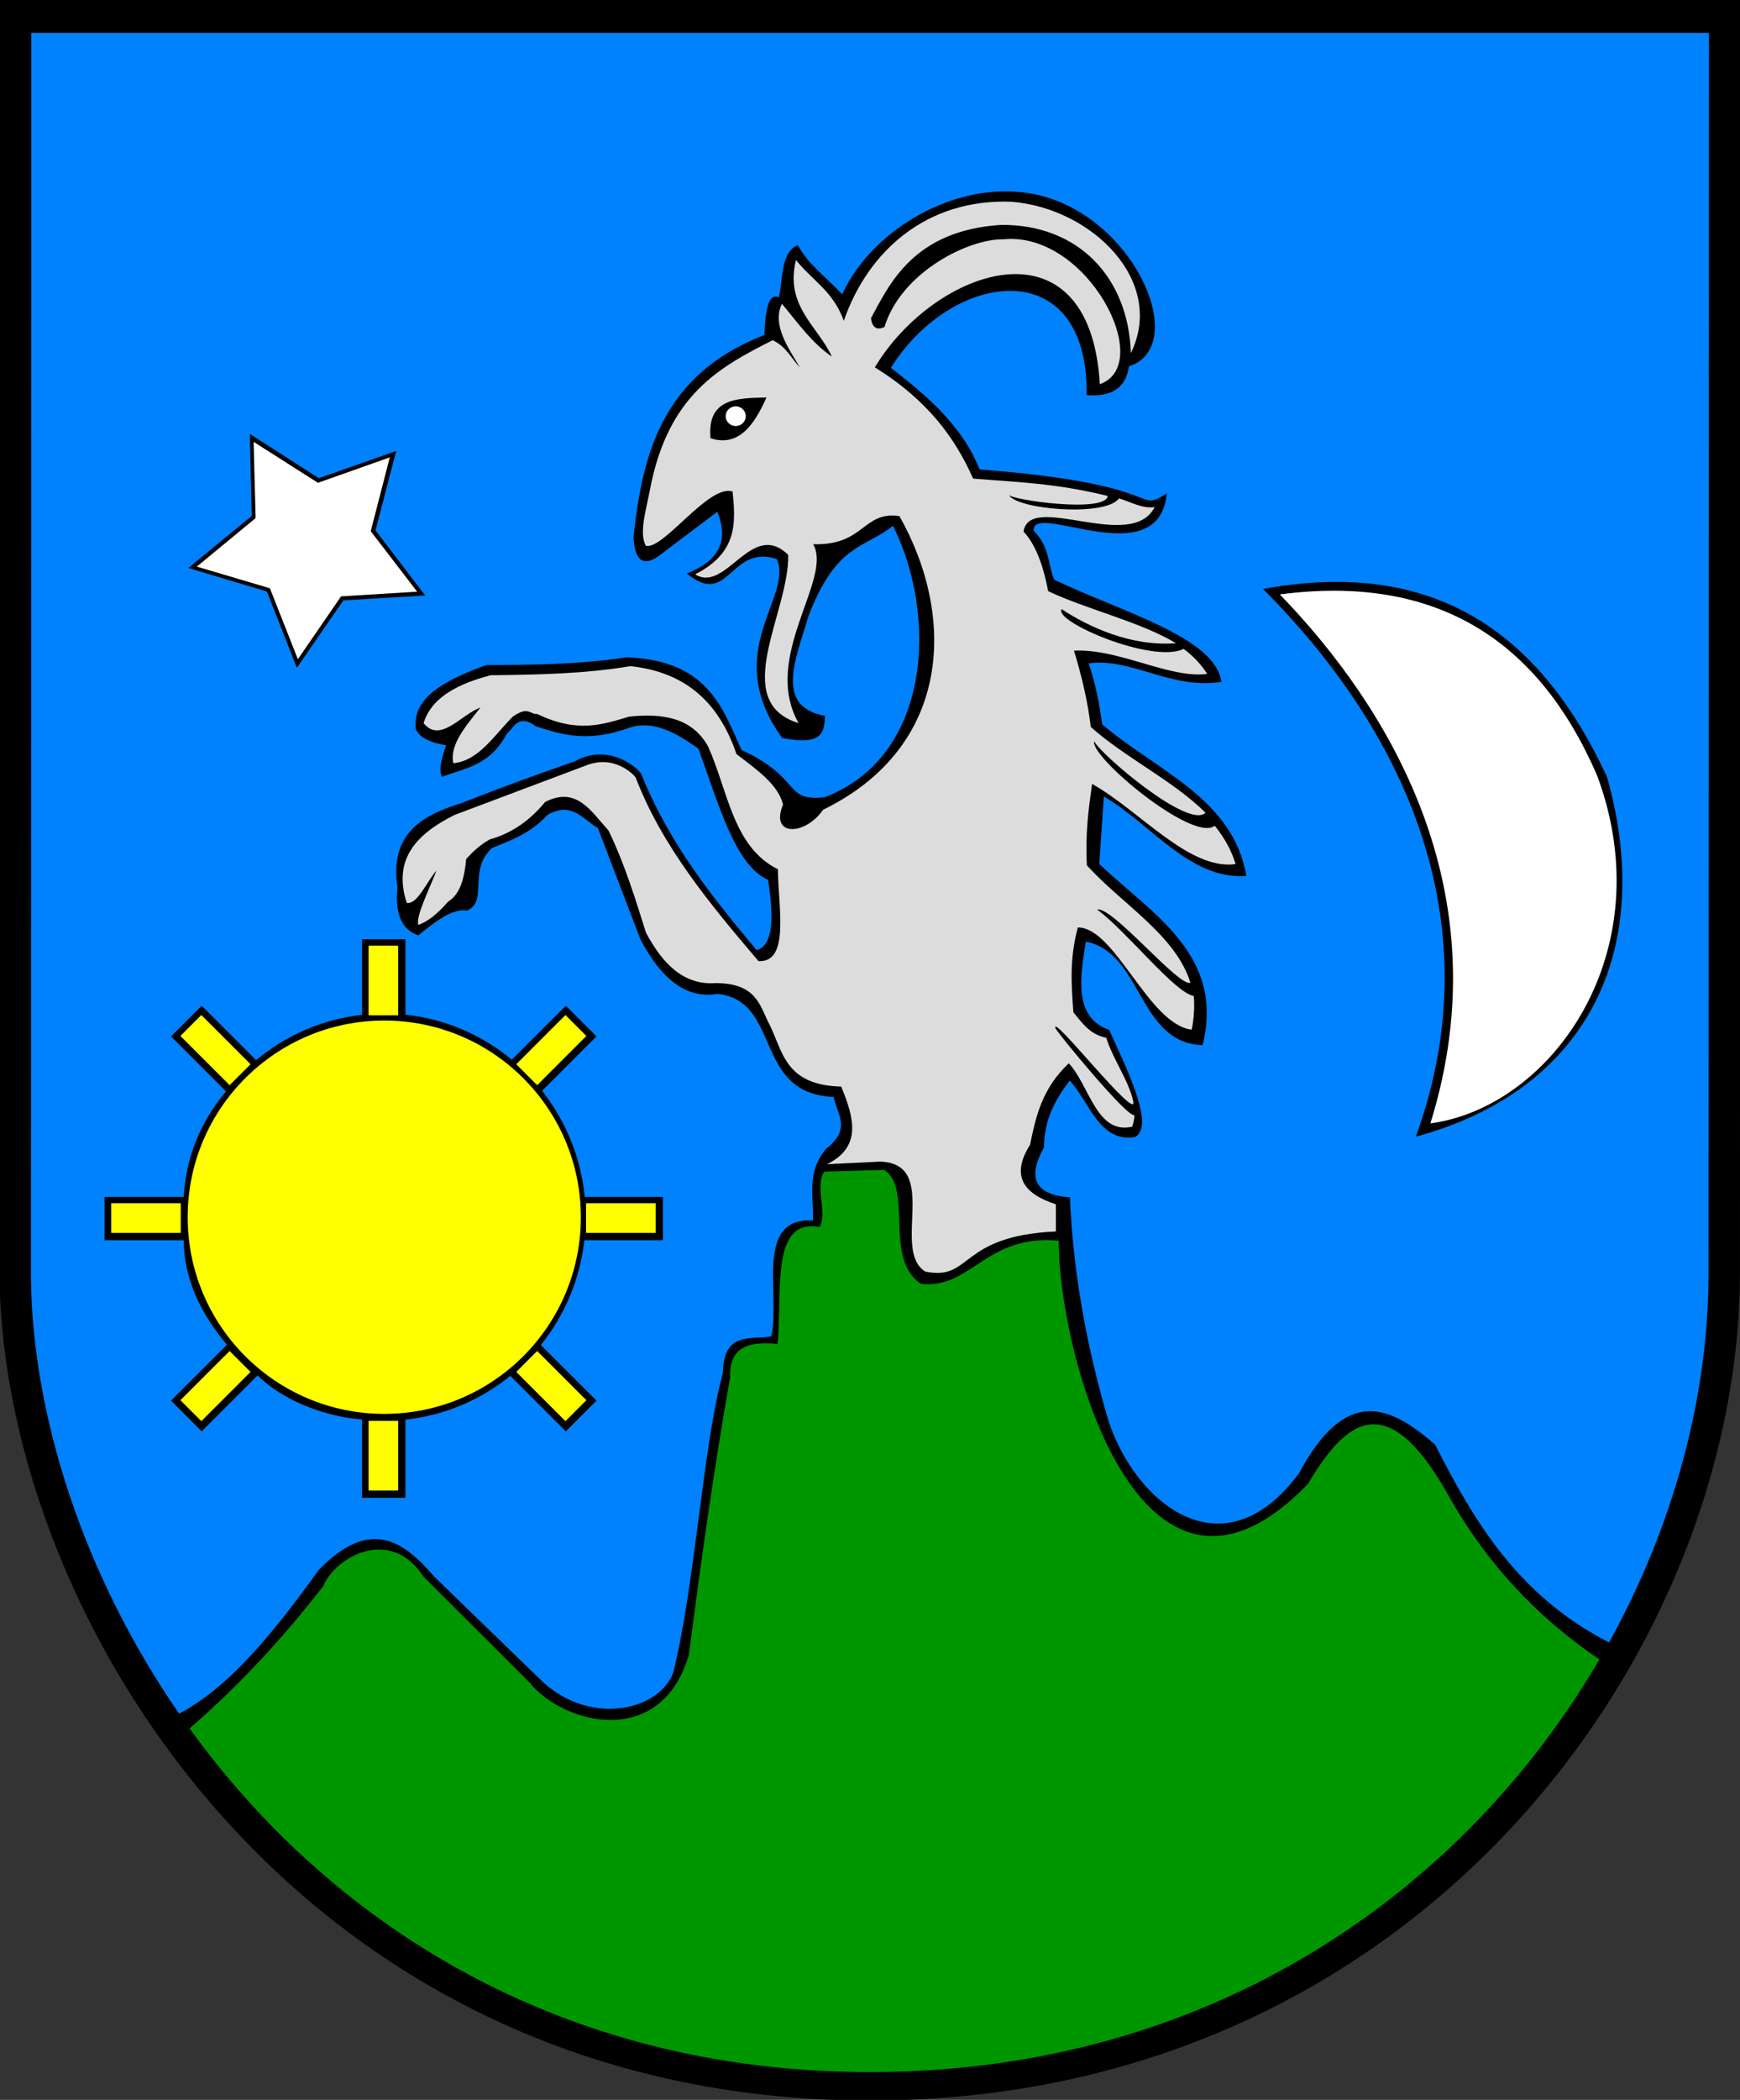
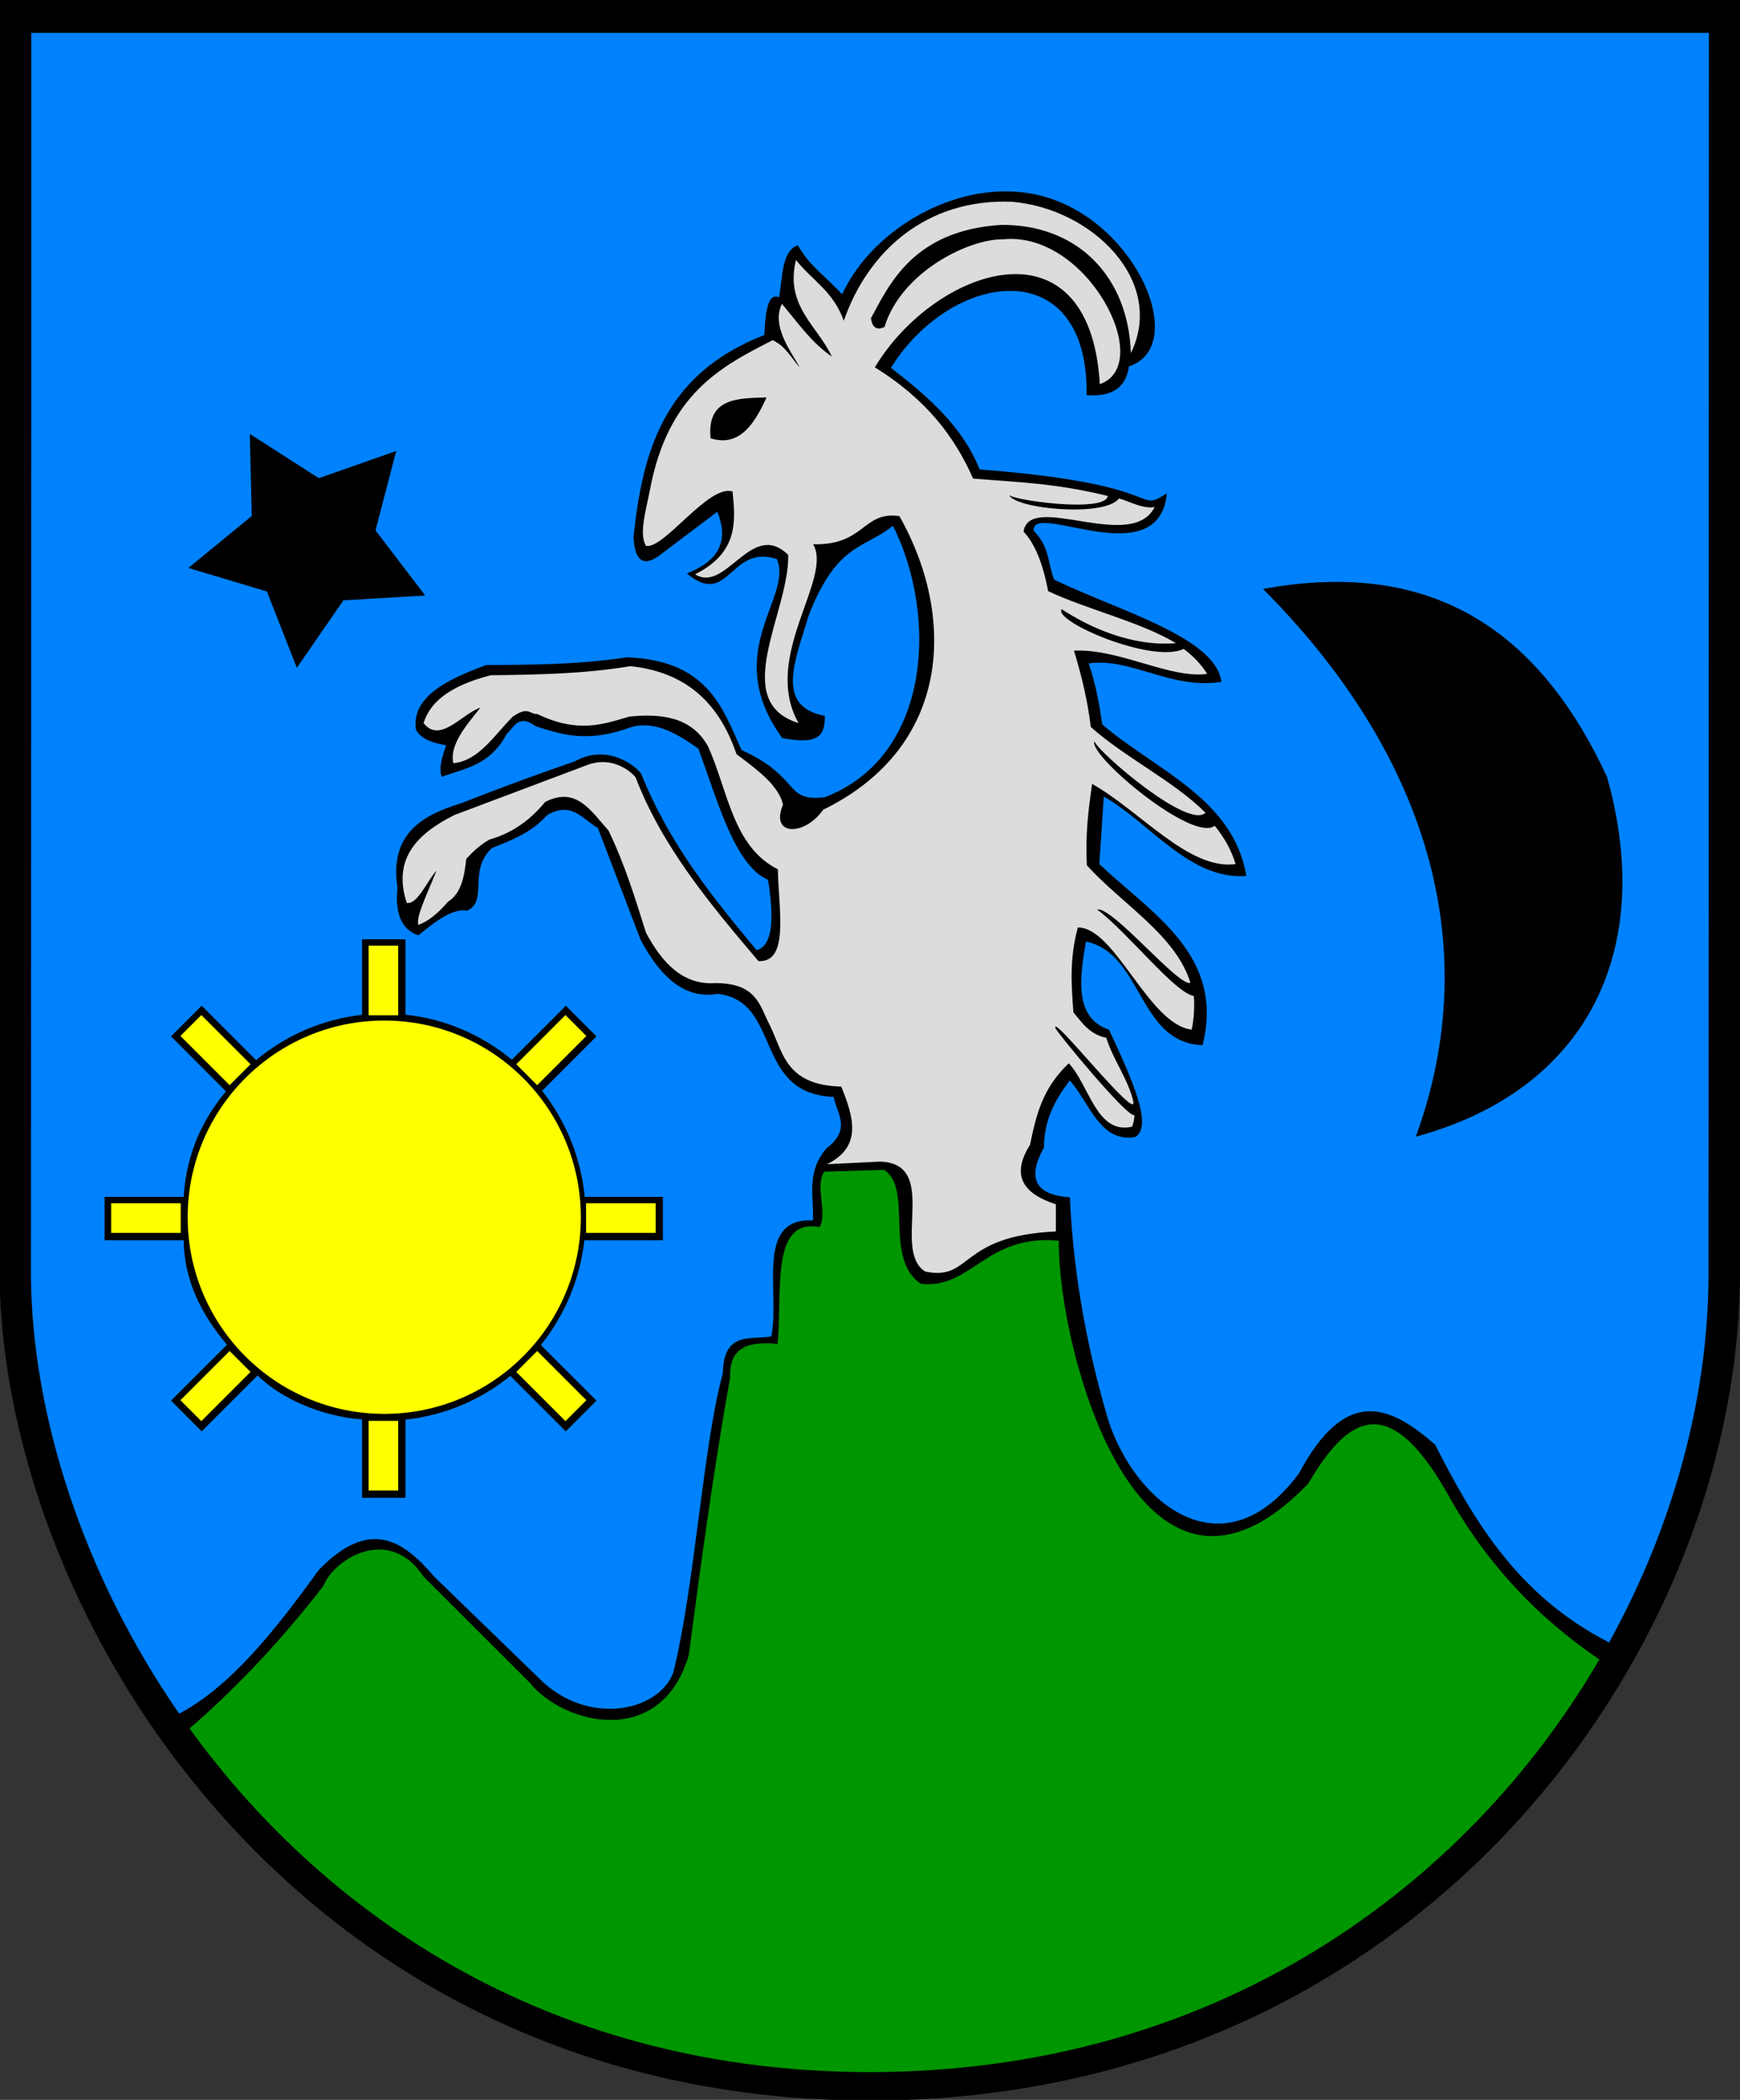
<svg xmlns="http://www.w3.org/2000/svg" version="1.0" width="744.844" height="898.511" id="svg2">
  <rect width="100%" height="100%" fill="#333333" stroke="none" />
  <defs id="defs5" />
  <g transform="matrix(1.012,0,0,1.012,415.457,269.252)" id="g3357" style="stroke:none">
    <g transform="translate(-399.688,-214.408)" id="layer1" style="stroke:none;stroke-opacity:1">
-       <path d="M -10.894,-51.778 L -11.039,487.94 L -11.034,488.354 C -9.261,633.916 117.279,836.512 357.2,836.503 C 587.831,836.494 724.181,648.508 725.144,487.94 L 725.325,-51.778 L -10.894,-51.778 z" id="path3405" style="fill:#000000;fill-opacity:1;fill-rule:nonzero;stroke:none;stroke-width:3.543;stroke-linecap:round;stroke-linejoin:round;stroke-miterlimit:4;stroke-dasharray:none;stroke-dashoffset:0;stroke-opacity:1" />
+       <path d="M -10.894,-51.778 L -11.039,487.94 C -9.261,633.916 117.279,836.512 357.2,836.503 C 587.831,836.494 724.181,648.508 725.144,487.94 L 725.325,-51.778 L -10.894,-51.778 z" id="path3405" style="fill:#000000;fill-opacity:1;fill-rule:nonzero;stroke:none;stroke-width:3.543;stroke-linecap:round;stroke-linejoin:round;stroke-miterlimit:4;stroke-dasharray:none;stroke-dashoffset:0;stroke-opacity:1" />
    </g>
    <g id="g3351" style="stroke:none">
      <path d="M -397.281,-252.156 L -397.438,274.094 L -397.438,274.469 C -396.733,332.313 -375.567,399.504 -334.75,458.5 C -313.31,447.233 -294.344,423.686 -275.812,397.875 C -254.067,375.352 -239.841,385.373 -226.812,400.625 L -180.438,445.562 C -159.96,463.712 -131.699,457.055 -125.75,441.188 C -116.572,404.38 -113.118,344.63 -104.781,314.594 C -104.425,296.414 -92.836,300.69 -84.25,298.969 C -80.462,280.676 -91.425,248.592 -66.656,249.969 C -66.216,239.854 -69.605,229.739 -61.062,219.625 C -50.076,211.232 -56.647,204.786 -57.875,197.75 C -92.167,196.352 -79.647,157.3 -106.969,154.156 C -120.162,156.49 -130.843,147.908 -139.625,131.125 L -157.656,84 C -164.025,80.461 -168.542,72.57 -178.969,78.5 C -185.801,86.081 -194.113,89.177 -202.375,92.469 C -212.795,101.993 -203.825,114.746 -212.906,118.969 C -218.883,117.941 -226.103,123.204 -233.531,129.438 C -241.368,126.767 -243.374,119.226 -242.406,109.219 C -245.837,86.586 -232.125,78.643 -215.188,73.469 C -195.171,65.586 -181.591,60.819 -167.342,55.82 C -153.215,48.042 -141.191,58.218 -139.311,61.132 C -127.028,91.608 -108.577,113.902 -90.5,135.688 C -85.009,134.163 -82.346,126.53 -85.656,105.938 C -99.616,99.89 -106.736,73.384 -115.094,50.531 C -124.766,43.536 -134.452,38.391 -144.125,41.594 C -162.193,48.144 -173.008,44.519 -183.906,41.031 C -191.244,35.619 -192.97,41.39 -196.188,44.219 C -203.243,57.631 -213.818,58.736 -223.656,62.406 C -225.134,58.788 -223.393,53.881 -221.847,49.053 C -228.482,47.994 -232.978,45.865 -234.625,42.312 C -236.361,28.758 -222.008,21.411 -204.844,15.125 C -185.617,15.053 -166.396,14.99 -145.344,11.875 C -111.505,13.139 -105.079,32.656 -96.906,51.031 C -71.133,62.844 -79.318,72.963 -61.656,71.031 C -16.158,53.574 -14.055,-6.415 -32.812,-43.75 C -44.726,-34.037 -56.618,-36.624 -68.531,-5.625 C -73.839,12.471 -83.127,32.656 -61.594,36.625 C -61.796,43.136 -62.231,49.522 -79.688,45.969 C -106.005,9.588 -74.813,-13.573 -81.938,-29.688 C -101.908,-36.143 -102.111,-8.737 -120,-23.594 C -107.831,-28.357 -101.651,-36.118 -107.094,-49.688 L -129.781,-32.594 C -137.729,-25.866 -141.971,-28.01 -142.562,-38.938 C -138.777,-74.482 -130.186,-107.728 -87.219,-124.406 C -86.75,-133.963 -85.846,-142.376 -81.031,-140.344 C -79.317,-148.625 -80.2,-159.517 -73.094,-162.406 C -67.858,-153.54 -63.752,-151.453 -54.281,-141.625 C -40.9,-170.823 -1.613,-192.502 31.594,-182.812 C 71.257,-171.239 92.241,-119.253 67,-111.156 C 65.696,-101.66 59.22,-98.204 49.094,-99 C 49.971,-159.657 -7.842,-151.967 -33.688,-110.531 C -17.91,-98.391 -3.225,-85.508 3.844,-67.562 C 85.007,-61.427 68.869,-48.589 83.062,-57.469 C 79.619,-22.6 25.724,-54.606 26.719,-41.656 C 33.636,-34.579 32.542,-28.046 35.375,-20.969 C 63.357,-7.495 103.727,3.383 106.094,22.25 C 84.749,25.659 68.274,11.93 49.969,14.438 C 52.963,23.052 54.451,31.667 55.75,40.281 C 78.51,59.733 111.202,71.548 116.656,104.312 C 92.684,106.051 76.37,82.24 56.375,70.719 L 54.469,99.281 C 77.088,120.605 107.616,137.814 98.156,175.875 C 70.732,174.914 72.85,136.915 48.812,132.062 C 45.944,148.582 44.134,164.377 58.594,169.344 C 68.044,189.743 77.442,210.088 69.656,214.688 C 54.598,217.21 50.435,200.156 41.969,190.812 C 36.093,198.561 31.12,207.012 31.062,219.125 C 23.927,231.904 27.101,239.177 42.031,240.188 C 43.473,273.053 49.365,304.137 58.156,334.062 C 69.245,369.069 106.642,400.46 138.969,356.844 C 159.049,319.291 177.872,328.591 196.5,344.75 C 213.106,377.385 231.767,408.804 270.094,428.406 C 297.373,379.057 311.85,325.143 312.156,274.094 L 312.344,-252.156 L -397.281,-252.156 z M -304.875,-82.594 L -275.656,-63.875 L -242.938,-75.375 L -251.688,-41.812 L -230.656,-14.25 L -265.281,-12.219 L -284.969,16.312 L -297.625,-15.969 L -330.844,-25.906 L -304.031,-47.906 L -304.875,-82.594 z M 154.438,-20.031 C 202.206,-20.183 241.89,3.2 269.25,62.5 C 289.803,135.452 261.162,194.83 188.344,214.562 C 218.224,132.752 191.943,51.366 123.719,-17.031 C 134.292,-18.982 144.523,-20 154.438,-20.031 z M -257.375,131.094 L -239.031,131.094 L -239.031,162.969 C -222.047,164.764 -206.558,171.619 -194.031,182 L -171.188,159.188 L -158.219,172.156 L -181.219,195.156 C -171.342,207.735 -164.84,223.145 -163.188,240 L -130.125,240 L -130.125,258.344 L -163.344,258.344 C -165.212,275.028 -171.815,290.254 -181.75,302.656 L -158.219,326.156 L -171.188,339.156 L -194.656,315.688 C -207.07,325.775 -222.333,332.422 -239.031,334.188 L -239.031,367.25 L -257.375,367.25 L -257.375,334.125 C -275.089,332.771 -292.221,324.897 -301.562,315.5 L -325.219,339.156 L -338.188,326.156 L -314.531,302.531 C -325.405,289.638 -332.652,275.151 -332.844,258.344 L -366.281,258.344 L -366.281,240 L -332.844,240 C -331.909,224.929 -326.887,209.629 -314.938,195.406 L -338.188,172.156 L -325.219,159.188 L -302.188,182.188 C -289.729,171.786 -274.293,164.911 -257.375,163.031 L -257.375,131.094 z" id="path3309" style="fill:#0082ff;fill-opacity:1;fill-rule:nonzero;stroke:none;stroke-width:0.9;stroke-linecap:round;stroke-linejoin:round;stroke-miterlimit:4;stroke-dasharray:none;stroke-dashoffset:0;stroke-opacity:1" />
      <path d="M -254.613,133.809 L -242.103,133.809 L -242.103,163.244 L -254.613,163.244 L -254.613,133.809 z M -254.613,334.703 L -242.103,334.703 L -242.103,364.139 L -254.613,364.139 L -254.613,334.703 z M -133.194,242.719 L -133.194,255.229 L -162.629,255.229 L -162.629,242.719 L -133.194,242.719 z M -334.088,242.719 L -334.088,255.229 L -363.523,255.229 L -363.523,242.719 L -334.088,242.719 z M -162.502,325.985 L -171.347,334.83 L -192.161,314.017 L -183.315,305.171 L -162.502,325.985 z M -304.555,183.931 L -313.401,192.777 L -334.215,171.963 L -325.369,163.117 L -304.555,183.931 z M -325.369,334.83 L -334.215,325.985 L -313.401,305.171 L -304.555,314.017 L -325.369,334.83 z M -183.315,192.777 L -192.161,183.931 L -171.347,163.117 L -162.502,171.963 L -183.315,192.777 z M -164.836,248.606 C -164.836,294.507 -202.089,331.76 -247.99,331.76 C -293.891,331.76 -331.144,294.507 -331.144,248.606 C -331.144,202.705 -293.891,165.452 -247.99,165.452 C -202.089,165.452 -164.836,202.705 -164.836,248.606 z" id="rect3285" style="fill:#ffff00;fill-opacity:1;fill-rule:nonzero;stroke:none;stroke-width:0.9;stroke-linecap:round;stroke-linejoin:round;stroke-miterlimit:4;stroke-opacity:1" />
-       <path d="M -234.078,-15.877 L -266.268,-13.901 L -284.533,12.68 L -296.36,-17.324 L -327.284,-26.481 L -302.403,-47.002 L -303.251,-79.241 L -276.046,-61.92 L -245.646,-72.688 L -253.713,-41.462 L -234.078,-15.877 z M 130.827,-14.721 C 196.651,-23.374 240.197,4.175 265.106,62.01 C 292.569,136.084 246.323,201.878 194.513,208.95 C 225.201,110.463 176.333,32.228 130.827,-14.721 z M -95.085,-90.092 C -95.085,-87.794 -96.987,-85.929 -99.331,-85.929 C -101.675,-85.929 -103.577,-87.794 -103.577,-90.092 C -103.577,-92.39 -101.675,-94.255 -99.331,-94.255 C -96.987,-94.255 -95.085,-92.39 -95.085,-90.092 z" id="path3334" style="fill:#ffffff;fill-opacity:1;fill-rule:nonzero;stroke:none;stroke-width:0.9;stroke-linecap:round;stroke-linejoin:round;stroke-miterlimit:4;stroke-opacity:1" />
      <path d="M -213.315,97.11 C -214.089,104.787 -215.574,111.8 -220.972,115.16 C -225.848,120.83 -229.922,123.694 -233.552,125.006 C -234.827,121.654 -229.165,110.498 -225.895,102.033 C -230.079,106.784 -234.013,116.527 -238.475,115.707 C -244.47,97.366 -234.504,86.612 -218.238,78.514 L -162.994,57.729 C -150.801,52.683 -142.492,61.45 -141.663,62.652 C -130.536,91.738 -110.3,116.123 -89.702,140.32 C -76.521,141.001 -81.237,118.337 -81.497,101.486 C -100.598,91.959 -102.623,68.054 -111.033,49.525 C -117.808,37.363 -130.183,35.467 -144.398,36.945 C -155.433,40.209 -166.142,44.091 -183.232,35.851 C -186.536,36.002 -186.998,32.363 -193.624,36.945 C -201.47,44.807 -208.061,55.68 -218.785,56.635 C -220.42,48.796 -213.501,40.956 -207.298,33.116 C -215.382,35.95 -224.387,48.461 -231.365,39.68 C -228.741,31.288 -221.094,24.102 -202.923,19.442 C -183.232,19.224 -163.541,18.887 -143.851,15.613 C -119.417,18.189 -105.996,32.171 -99,52.807 C -90.355,59.349 -81.3,65.78 -79.309,74.138 C -85.008,87.659 -70.079,87.456 -62.354,76.326 C -7.933,49.734 -6.047,-5.364 -30.083,-47.834 C -45.706,-50.082 -44.703,-35.332 -66.575,-35.952 C -58.06,-21.258 -88.609,11.648 -72.746,39.68 C -102.268,30.549 -76.609,-7.233 -77.122,-31.425 C -92.597,-46.656 -103.389,-15.002 -116.503,-23.221 C -98.252,-32.459 -99.4,-45.334 -100.641,-58.227 C -110.682,-61.561 -129.687,-33.682 -137.287,-35.254 C -140.328,-40.403 -137.309,-50.097 -135.646,-58.773 C -128.028,-99.328 -105.929,-110.918 -83.685,-122.221 C -77.941,-119.487 -75.903,-114.634 -72.199,-110.735 C -76.602,-118.287 -84.187,-128.513 -79.787,-137.583 C -73.157,-129.804 -67.422,-121.258 -58.664,-115.303 C -64.712,-128.324 -78.612,-136.678 -73.84,-156.133 C -67.094,-147.564 -58.135,-143.053 -53.602,-130.425 C -43.435,-159.81 -18.601,-182.213 17.503,-180.746 C 51.458,-177.92 82.665,-147.184 67.823,-116.751 C 66.806,-148.621 45.767,-171.192 12.972,-170.973 C -24.223,-168.63 -34.346,-145.762 -42.116,-131.519 C -41.547,-127.275 -39.478,-126.404 -36.416,-127.768 C -29.356,-150.923 -0.929,-165.149 13.987,-164.88 C 49.41,-168.338 78.419,-111.998 54.696,-103.624 C 50.419,-175.772 -15.312,-152.669 -40.475,-110.735 C -18.056,-96.839 -6.426,-80.696 1.094,-63.696 C 19.288,-62.204 36.084,-61.788 58.022,-56.36 C 57.296,-48.969 16.508,-54.722 16.238,-56.886 C 18.57,-50.822 56.849,-47.258 62.808,-55.313 C 67.378,-54.005 72.843,-50.799 77.892,-51.667 C 68.071,-32.214 24.92,-58.376 22.425,-41.271 C 27.135,-36.31 30.603,-27.933 32.818,-16.11 C 49.424,-8.272 71.82,-3.171 86.891,5.896 C 68.32,7.407 50.461,-0.689 38.559,-8.478 C 34.81,-3.388 76.941,14.753 90.146,8.315 C 94.145,11.296 97.546,14.754 100.094,18.895 C 84.271,20.997 62.762,8.103 43.757,9.05 C 47.036,19.807 49.592,30.564 50.867,41.32 C 65.28,54.207 85.883,64.123 99.387,77.573 C 92.249,84.819 54.535,52.449 52.348,47.384 C 50.085,53.599 94.129,90.416 103.29,83.076 C 107.206,87.913 110.29,93.24 112.127,99.298 C 92.439,102.019 71.654,76.738 51.414,65.387 C 49.927,76.02 48.473,86.69 49.227,99.845 C 64.098,116.249 86.832,129.37 93.007,149.473 C 88.132,151.38 59.97,117.076 53.577,118.508 C 66.677,128.356 86.184,153.534 94.431,155.086 C 94.815,159.041 94.563,164.757 93.53,169.309 C 75.214,167.021 61.17,125.98 45.398,126.099 C 41.766,139.375 42.676,150.664 43.514,161.984 C 47.217,166.42 50.408,171.326 57.412,172.737 C 60.168,181.771 66.978,190.805 68.883,199.839 C 70.195,208.042 34.068,162.069 35.911,168.664 C 35.928,169.669 66.869,207.315 69.359,205.388 C 69.272,207.036 68.96,208.684 68.37,210.331 C 53.306,213.829 50.306,192.857 41.569,183.53 C 30.135,194.271 27.638,206.129 25.16,217.989 C 16.704,231.472 22.829,238.815 36.099,243.149 L 36.099,254.635 C -5.281,256.482 0.809,275.694 -19.144,271.591 C -33.668,262.545 -12.654,225.82 -38.287,225.099 L -60.713,226.193 C -45.75,218.853 -49.359,206.354 -54.696,193.376 C -78.997,192.731 -79.354,178.001 -85.326,166.575 C -89.23,158.84 -90.696,149.682 -107.751,149.619 C -121.545,150.584 -130.32,141.284 -137.287,128.287 C -141.825,113.884 -146.194,99.481 -153.149,85.077 C -160.468,77.028 -166.672,66.193 -179.95,73.044 C -186.076,80.474 -193.607,86.148 -203.47,88.906 C -208.168,91.641 -210.75,94.376 -213.315,97.11 z M -109.97,-80.747 C -98.122,-77.003 -91.637,-86.127 -86.299,-98.006 C -98.811,-97.715 -111.554,-97.697 -109.97,-80.747 z" id="path3344" style="fill:#dcdcdc;fill-opacity:1;fill-rule:evenodd;stroke:none;stroke-width:1px;stroke-linecap:butt;stroke-linejoin:miter;stroke-opacity:1" />
    </g>
    <path d="M -330.343,464.761 C -271.663,545.931 -175.024,610.066 -42.491,610.061 C 102.903,610.056 209.423,532.546 265.987,435.615 C 239.037,417.325 217.58,394.042 201.798,365.6 C 176.008,319.967 158.583,334.56 142.838,361.249 C 71.437,435.331 36.764,303.879 37.364,258.569 C 6.516,255.577 0.353,279.151 -20.966,276.777 C -37.026,266.064 -24.118,236.516 -36.553,228.602 L -61.879,229.344 C -65.985,235.434 -60.341,247.16 -63.885,252.769 C -84.897,248.854 -79.428,280.687 -81.627,302.17 C -93.214,301.074 -102.149,303.073 -101.645,316.084 C -108.733,355.922 -114.076,394.887 -119.161,433.723 C -130.993,473.839 -172.472,462.969 -186.576,445.3 L -231.476,400.47 C -245.506,379.009 -268.847,392.4 -273.776,404.561 C -293.181,429.568 -311.952,448.878 -330.343,464.761 z" id="path3254" style="fill:#009600;fill-opacity:1;fill-rule:nonzero;stroke:none;stroke-width:0.915;stroke-linecap:round;stroke-linejoin:round;stroke-miterlimit:4;stroke-dasharray:none;stroke-dashoffset:0;stroke-opacity:1" />
  </g>
</svg>